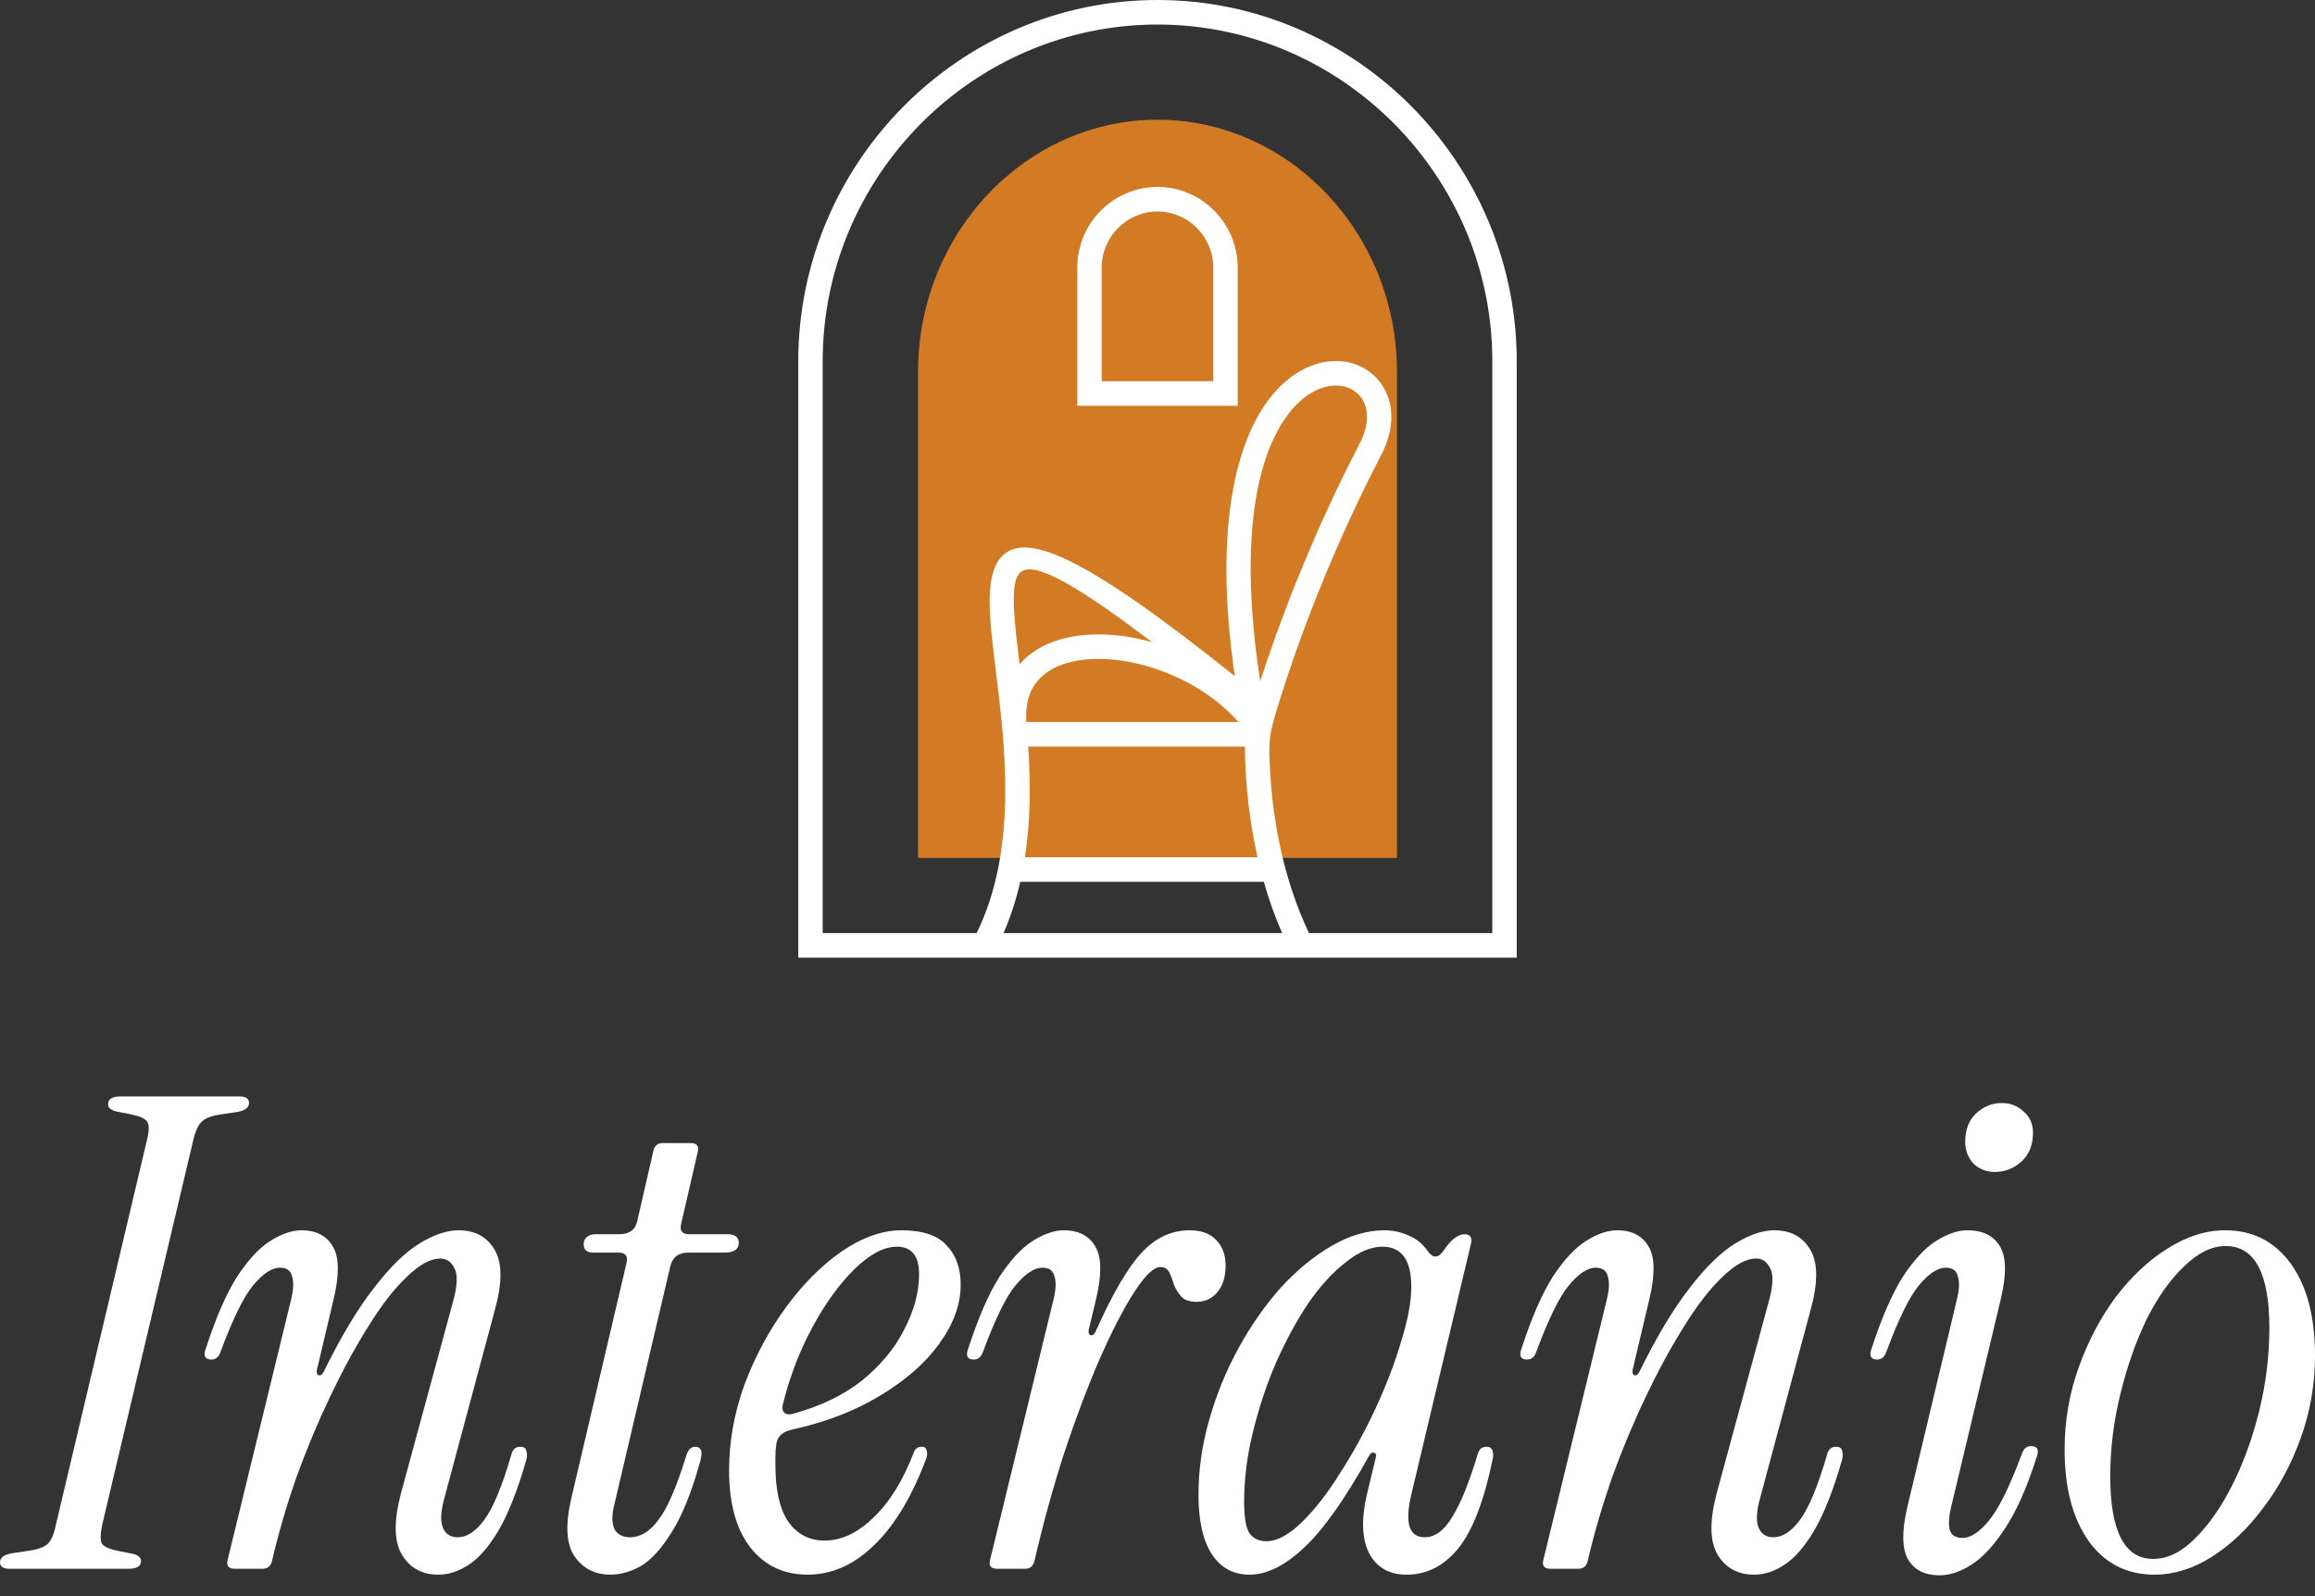
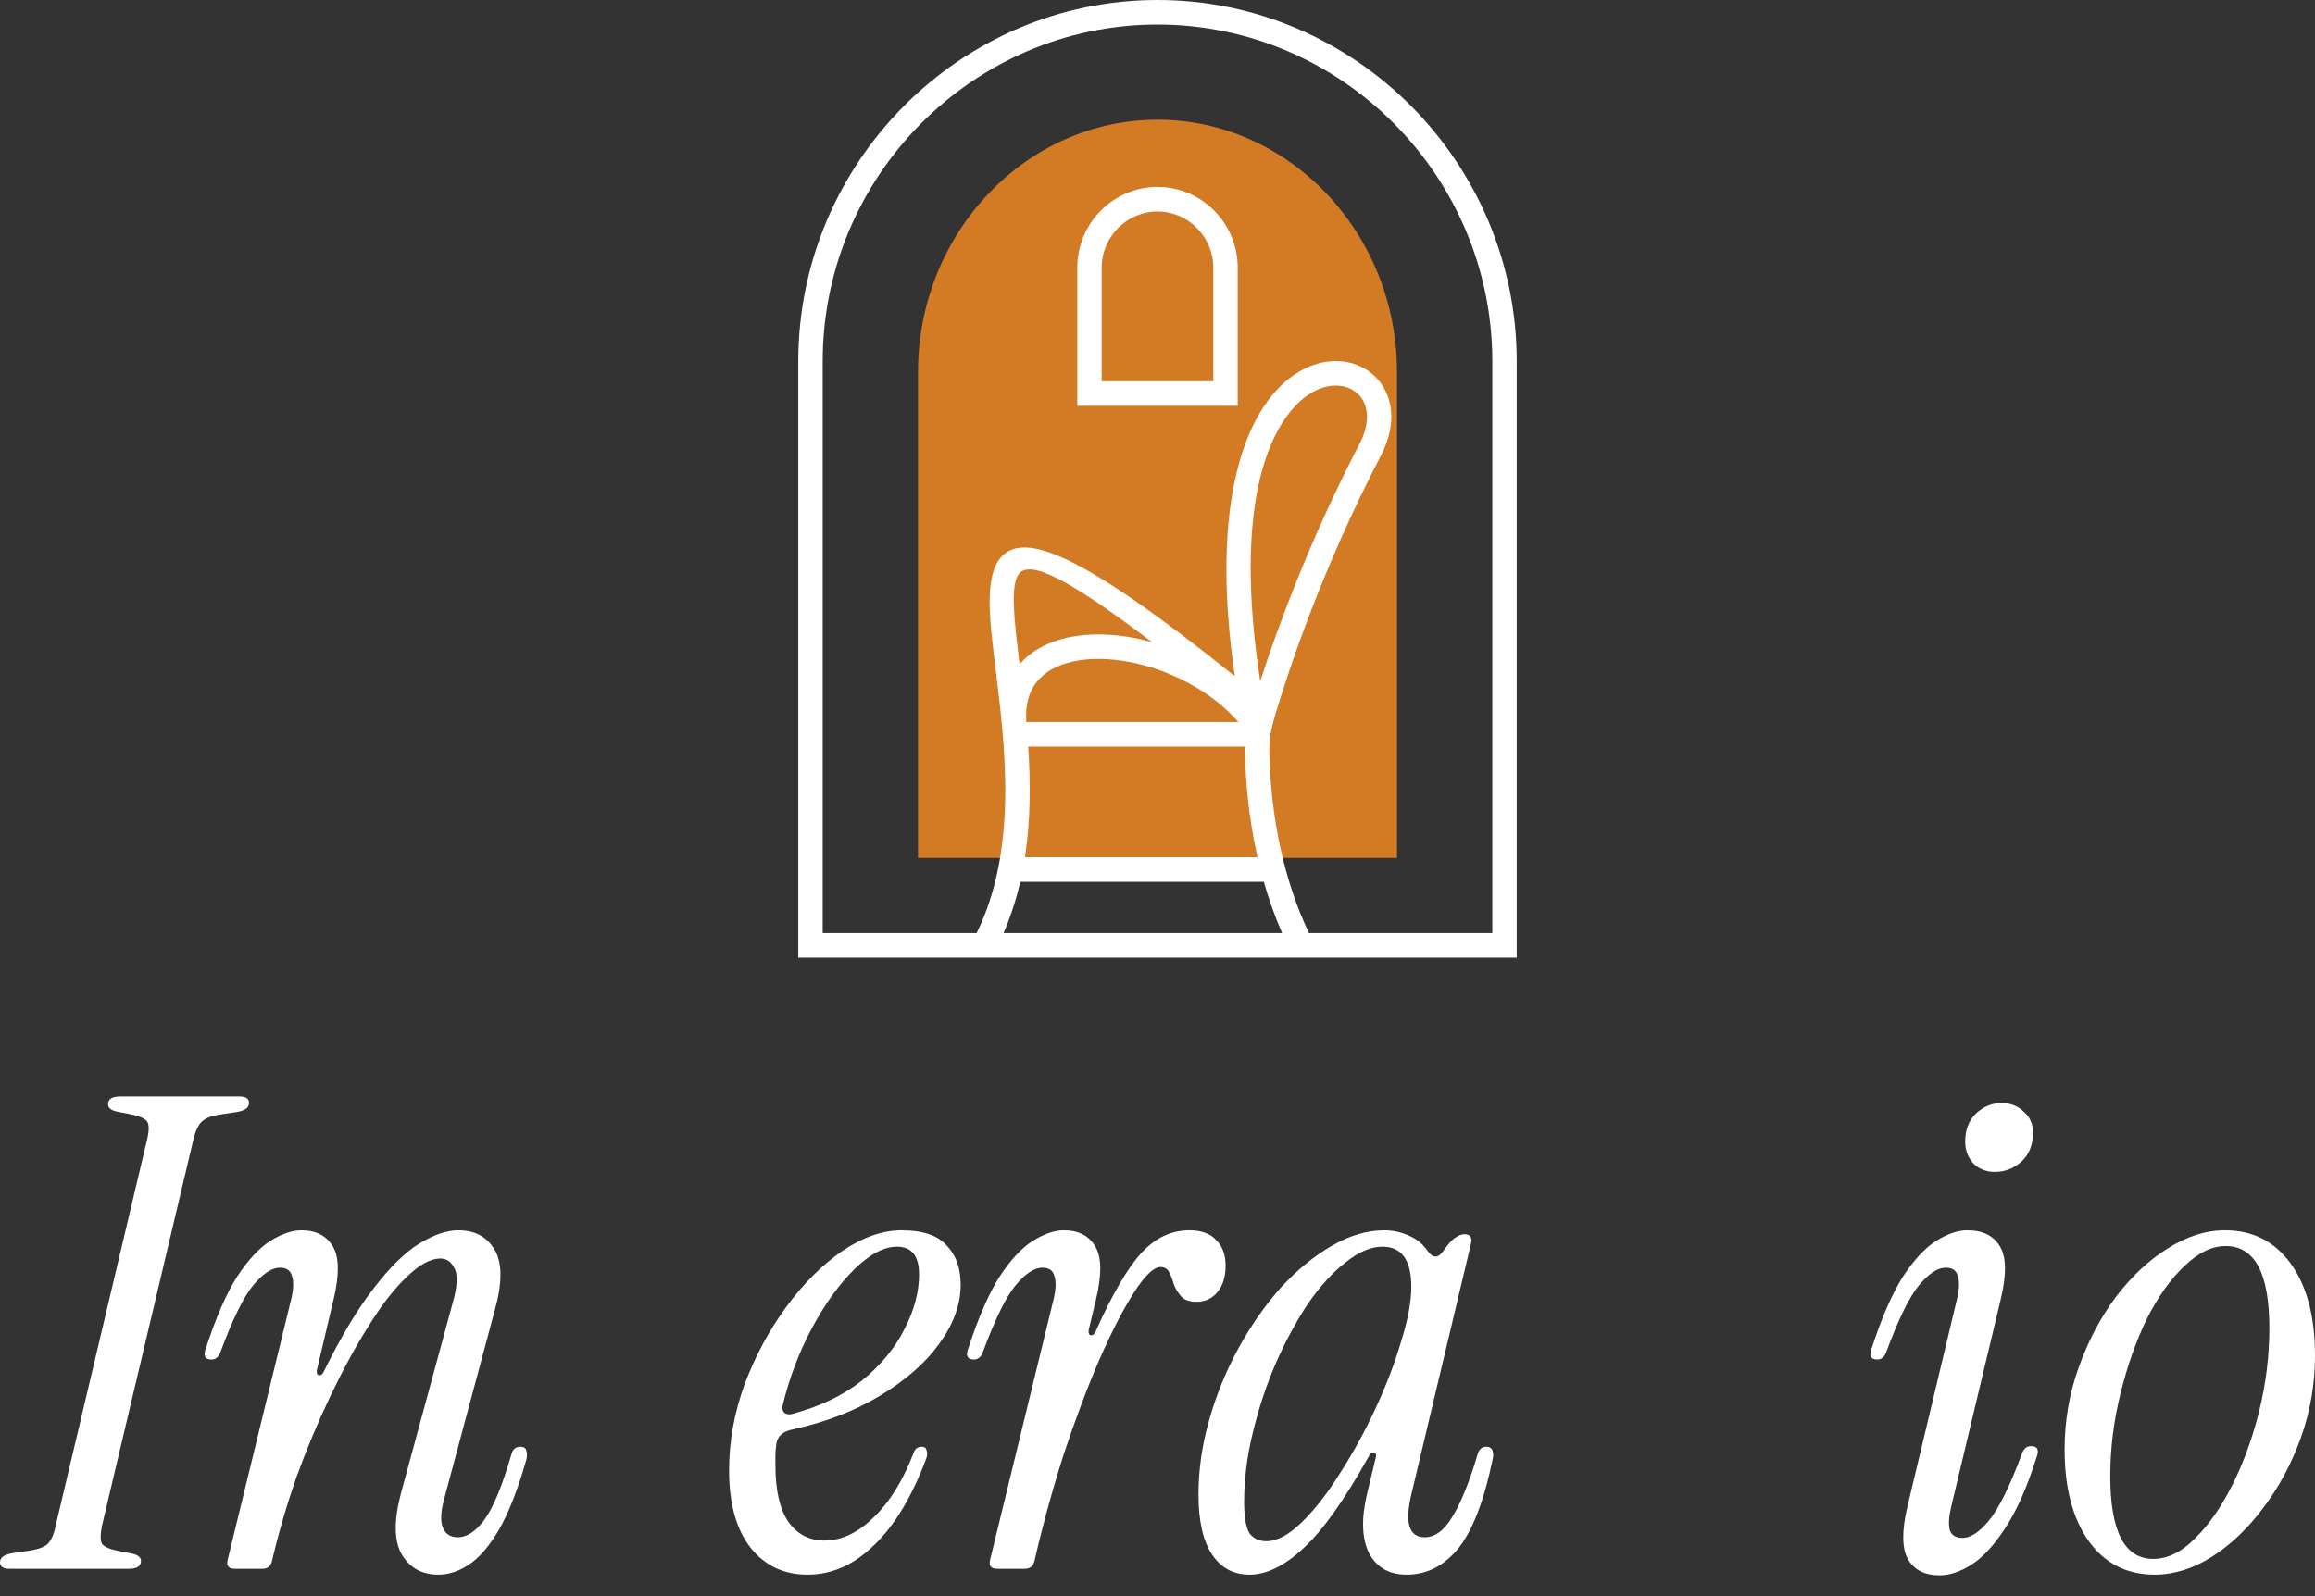
<svg xmlns="http://www.w3.org/2000/svg" width="116" height="80" viewBox="0 0 116 80" fill="none">
  <rect x="0" y="0" width="116" height="80" fill="#333333" stroke="none" />
  <path d="M0.471 78.629C0.157 78.629 0 78.519 0 78.3C0 78.059 0.224 77.905 0.673 77.84L1.345 77.741C1.839 77.675 2.175 77.566 2.355 77.412C2.556 77.237 2.702 76.919 2.792 76.459L7.367 57.127C7.479 56.667 7.479 56.36 7.367 56.207C7.254 56.053 6.974 55.933 6.526 55.845L5.853 55.713C5.561 55.648 5.416 55.527 5.416 55.352C5.416 55.089 5.617 54.957 6.021 54.957H12.009C12.322 54.957 12.479 55.067 12.479 55.286C12.479 55.527 12.255 55.681 11.807 55.746L11.134 55.845C10.641 55.911 10.304 56.031 10.125 56.207C9.945 56.36 9.8 56.667 9.688 57.127L5.113 76.459C5.023 76.919 5.023 77.226 5.113 77.379C5.225 77.533 5.505 77.653 5.954 77.741L6.627 77.872C6.918 77.938 7.064 78.059 7.064 78.234C7.064 78.497 6.862 78.629 6.458 78.629H0.471Z" fill="white" />
  <path d="M11.403 78.201L14.599 65.083C14.711 64.601 14.722 64.228 14.632 63.965C14.565 63.681 14.363 63.538 14.027 63.538C13.623 63.538 13.175 63.834 12.681 64.426C12.21 64.996 11.672 66.091 11.067 67.713C10.977 67.998 10.82 68.141 10.596 68.141C10.259 68.141 10.17 67.944 10.327 67.549C10.82 66.037 11.336 64.853 11.874 63.998C12.435 63.144 12.995 62.541 13.556 62.19C14.117 61.84 14.632 61.664 15.103 61.664C15.843 61.664 16.37 61.938 16.684 62.486C16.998 63.012 17.009 63.889 16.718 65.116L15.877 68.667C15.854 68.82 15.888 68.908 15.978 68.93C16.067 68.952 16.146 68.897 16.213 68.766C17.088 66.99 17.929 65.587 18.736 64.557C19.543 63.505 20.306 62.76 21.023 62.322C21.741 61.883 22.391 61.664 22.974 61.664C23.804 61.664 24.41 61.993 24.791 62.65C25.172 63.308 25.172 64.316 24.791 65.675L22.234 75.209C22.077 75.823 22.066 76.283 22.201 76.59C22.335 76.897 22.582 77.05 22.941 77.05C23.389 77.05 23.827 76.766 24.253 76.196C24.701 75.604 25.161 74.497 25.632 72.875C25.699 72.634 25.845 72.513 26.069 72.513C26.248 72.513 26.349 72.579 26.372 72.711C26.417 72.842 26.417 72.996 26.372 73.171C25.946 74.661 25.486 75.834 24.993 76.689C24.499 77.522 23.995 78.103 23.479 78.431C22.986 78.76 22.481 78.924 21.965 78.924C21.158 78.924 20.552 78.596 20.149 77.938C19.745 77.281 19.723 76.261 20.082 74.881L22.672 65.346C22.918 64.492 22.952 63.9 22.773 63.571C22.616 63.242 22.38 63.078 22.066 63.078C21.573 63.078 21.012 63.385 20.384 63.998C19.756 64.59 19.117 65.412 18.467 66.464C17.817 67.494 17.178 68.667 16.55 69.982C15.922 71.297 15.35 72.667 14.834 74.091C14.341 75.516 13.937 76.908 13.623 78.267C13.556 78.508 13.399 78.629 13.152 78.629H11.773C11.459 78.629 11.336 78.486 11.403 78.201Z" fill="white" />
-   <path d="M30.593 78.924C29.83 78.924 29.236 78.629 28.81 78.037C28.384 77.445 28.317 76.492 28.608 75.177L31.4 63.275C31.467 62.946 31.333 62.782 30.996 62.782H29.718C29.404 62.782 29.247 62.639 29.247 62.355C29.247 62.201 29.303 62.081 29.416 61.993C29.528 61.905 29.662 61.861 29.819 61.861H31.03C31.546 61.861 31.849 61.631 31.938 61.171L32.746 57.653C32.813 57.412 32.97 57.291 33.217 57.291H34.596C34.91 57.291 35.033 57.434 34.966 57.719L34.125 61.368C34.057 61.697 34.192 61.861 34.528 61.861H36.446C36.827 61.861 37.018 62.004 37.018 62.289C37.018 62.617 36.782 62.782 36.311 62.782H34.495C34.001 62.782 33.699 63.012 33.587 63.472L30.761 75.505C30.649 75.987 30.66 76.371 30.795 76.656C30.952 76.919 31.209 77.05 31.568 77.05C32.084 77.05 32.555 76.766 32.981 76.196C33.43 75.626 33.901 74.541 34.394 72.941C34.483 72.656 34.629 72.513 34.831 72.513C34.988 72.513 35.089 72.579 35.134 72.711C35.179 72.842 35.145 73.083 35.033 73.434C34.607 74.924 34.136 76.064 33.62 76.853C33.127 77.642 32.622 78.19 32.106 78.497C31.591 78.782 31.086 78.924 30.593 78.924Z" fill="white" />
  <path d="M40.469 78.924C39.28 78.924 38.327 78.475 37.61 77.576C36.892 76.656 36.533 75.363 36.533 73.697C36.533 72.25 36.791 70.815 37.307 69.39C37.845 67.966 38.54 66.672 39.392 65.511C40.245 64.349 41.175 63.417 42.184 62.716C43.216 62.015 44.214 61.664 45.178 61.664C46.232 61.664 46.983 61.916 47.432 62.42C47.903 62.903 48.138 63.56 48.138 64.393C48.138 65.379 47.779 66.365 47.062 67.352C46.367 68.316 45.38 69.182 44.102 69.949C42.846 70.716 41.366 71.286 39.661 71.659C39.168 71.768 38.91 72.042 38.888 72.481C38.865 72.634 38.854 72.798 38.854 72.974C38.854 73.127 38.854 73.281 38.854 73.434C38.854 74.683 39.067 75.626 39.493 76.261C39.942 76.897 40.547 77.215 41.31 77.215C42.162 77.215 42.98 76.831 43.765 76.064C44.573 75.297 45.245 74.212 45.783 72.809C45.851 72.612 45.985 72.513 46.187 72.513C46.322 72.513 46.4 72.568 46.423 72.678C46.468 72.787 46.468 72.919 46.423 73.072C45.705 75.001 44.831 76.459 43.799 77.445C42.79 78.431 41.68 78.924 40.469 78.924ZM39.224 70.409C39.179 70.563 39.202 70.694 39.291 70.804C39.404 70.891 39.538 70.913 39.695 70.87C41.086 70.497 42.252 69.938 43.194 69.193C44.135 68.426 44.842 67.571 45.313 66.629C45.806 65.686 46.053 64.766 46.053 63.867C46.053 62.946 45.683 62.486 44.943 62.486C44.292 62.486 43.586 62.859 42.823 63.604C42.061 64.349 41.355 65.324 40.704 66.53C40.054 67.735 39.561 69.028 39.224 70.409Z" fill="white" />
  <path d="M49.977 78.629C49.663 78.629 49.539 78.486 49.607 78.201L52.802 65.083C52.914 64.601 52.926 64.228 52.836 63.965C52.769 63.681 52.567 63.538 52.23 63.538C51.827 63.538 51.378 63.834 50.885 64.426C50.414 64.996 49.876 66.091 49.27 67.713C49.181 67.998 49.024 68.141 48.799 68.141C48.463 68.141 48.373 67.944 48.53 67.549C49.024 66.037 49.539 64.853 50.078 63.998C50.638 63.144 51.199 62.541 51.76 62.19C52.32 61.84 52.836 61.664 53.307 61.664C54.047 61.664 54.574 61.938 54.888 62.486C55.202 63.012 55.213 63.889 54.921 65.116L54.551 66.661C54.529 66.815 54.563 66.903 54.652 66.924C54.742 66.946 54.821 66.891 54.888 66.76C55.74 64.853 56.514 63.527 57.209 62.782C57.904 62.037 58.7 61.664 59.597 61.664C60.203 61.664 60.651 61.828 60.943 62.157C61.256 62.464 61.413 62.892 61.413 63.44C61.413 63.987 61.279 64.426 61.01 64.754C60.741 65.083 60.393 65.248 59.967 65.248C59.608 65.248 59.35 65.16 59.193 64.985C59.036 64.809 58.913 64.612 58.823 64.393C58.756 64.152 58.678 63.944 58.588 63.768C58.498 63.593 58.352 63.505 58.151 63.505C57.814 63.505 57.377 63.922 56.839 64.754C56.3 65.587 55.718 66.716 55.09 68.141C54.484 69.544 53.89 71.122 53.307 72.875C52.746 74.629 52.253 76.426 51.827 78.267C51.76 78.508 51.602 78.629 51.356 78.629H49.977Z" fill="white" />
  <path d="M62.61 78.924C61.803 78.924 61.175 78.585 60.727 77.905C60.278 77.226 60.054 76.228 60.054 74.913C60.054 73.664 60.233 72.415 60.592 71.165C60.951 69.894 61.444 68.689 62.072 67.549C62.7 66.409 63.407 65.401 64.191 64.524C64.999 63.648 65.84 62.957 66.714 62.453C67.611 61.927 68.497 61.664 69.372 61.664C69.798 61.664 70.201 61.752 70.582 61.927C70.964 62.081 71.278 62.333 71.524 62.683C71.659 62.881 71.793 62.979 71.928 62.979C72.063 62.979 72.197 62.881 72.332 62.683C72.578 62.333 72.78 62.113 72.937 62.026C73.094 61.916 73.24 61.861 73.374 61.861C73.666 61.861 73.778 62.015 73.711 62.322L70.717 74.913C70.381 76.338 70.605 77.05 71.39 77.05C71.906 77.05 72.365 76.711 72.769 76.031C73.195 75.352 73.621 74.3 74.047 72.875C74.115 72.634 74.26 72.513 74.484 72.513C74.641 72.513 74.742 72.579 74.787 72.711C74.832 72.842 74.832 72.996 74.787 73.171C74.361 75.231 73.789 76.711 73.072 77.609C72.354 78.486 71.491 78.924 70.482 78.924C69.607 78.924 68.979 78.563 68.598 77.84C68.239 77.116 68.206 76.13 68.497 74.881L68.934 73.072C68.979 72.919 68.945 72.831 68.833 72.809C68.744 72.787 68.665 72.842 68.598 72.974C67.365 75.187 66.266 76.733 65.301 77.609C64.36 78.486 63.463 78.924 62.61 78.924ZM63.451 77.248C63.99 77.248 64.584 76.93 65.234 76.294C65.885 75.659 66.524 74.837 67.151 73.829C67.802 72.82 68.396 71.735 68.934 70.574C69.472 69.412 69.899 68.294 70.213 67.22C70.549 66.146 70.717 65.237 70.717 64.492C70.717 63.154 70.235 62.486 69.271 62.486C68.688 62.486 68.071 62.749 67.421 63.275C66.77 63.779 66.142 64.47 65.537 65.346C64.954 66.223 64.416 67.22 63.922 68.338C63.451 69.434 63.07 70.585 62.779 71.79C62.487 72.974 62.341 74.135 62.341 75.275C62.341 76.042 62.431 76.568 62.61 76.853C62.812 77.116 63.093 77.248 63.451 77.248Z" fill="white" />
-   <path d="M77.331 78.201L80.527 65.083C80.639 64.601 80.65 64.228 80.561 63.965C80.493 63.681 80.291 63.538 79.955 63.538C79.551 63.538 79.103 63.834 78.61 64.426C78.139 64.996 77.6 66.091 76.995 67.713C76.905 67.998 76.748 68.141 76.524 68.141C76.188 68.141 76.098 67.944 76.255 67.549C76.748 66.037 77.264 64.853 77.802 63.998C78.363 63.144 78.924 62.541 79.484 62.19C80.045 61.84 80.561 61.664 81.031 61.664C81.772 61.664 82.299 61.938 82.612 62.486C82.926 63.012 82.938 63.889 82.646 65.116L81.805 68.667C81.783 68.82 81.816 68.908 81.906 68.93C81.996 68.952 82.074 68.897 82.141 68.766C83.016 66.99 83.857 65.587 84.664 64.557C85.472 63.505 86.234 62.76 86.952 62.322C87.669 61.883 88.32 61.664 88.903 61.664C89.732 61.664 90.338 61.993 90.719 62.65C91.1 63.308 91.1 64.316 90.719 65.675L88.163 75.209C88.006 75.823 87.994 76.283 88.129 76.59C88.263 76.897 88.51 77.05 88.869 77.05C89.317 77.05 89.755 76.766 90.181 76.196C90.629 75.604 91.089 74.497 91.56 72.875C91.627 72.634 91.773 72.513 91.997 72.513C92.177 72.513 92.278 72.579 92.3 72.711C92.345 72.842 92.345 72.996 92.3 73.171C91.874 74.661 91.414 75.834 90.921 76.689C90.427 77.522 89.923 78.103 89.407 78.431C88.914 78.76 88.409 78.924 87.894 78.924C87.086 78.924 86.481 78.596 86.077 77.938C85.673 77.281 85.651 76.261 86.01 74.881L88.6 65.346C88.847 64.492 88.88 63.9 88.701 63.571C88.544 63.242 88.308 63.078 87.994 63.078C87.501 63.078 86.94 63.385 86.312 63.998C85.685 64.59 85.046 65.412 84.395 66.464C83.745 67.494 83.106 68.667 82.478 69.982C81.85 71.297 81.278 72.667 80.762 74.091C80.269 75.516 79.865 76.908 79.551 78.267C79.484 78.508 79.327 78.629 79.081 78.629H77.701C77.387 78.629 77.264 78.486 77.331 78.201Z" fill="white" />
  <path d="M99.952 58.738C99.526 58.738 99.167 58.596 98.876 58.311C98.606 58.004 98.472 57.642 98.472 57.226C98.472 56.634 98.651 56.163 99.01 55.812C99.391 55.461 99.817 55.286 100.288 55.286C100.737 55.286 101.107 55.428 101.398 55.713C101.712 55.977 101.869 56.327 101.869 56.766C101.869 57.379 101.679 57.861 101.298 58.212C100.916 58.563 100.468 58.738 99.952 58.738ZM97.194 78.957C96.454 78.957 95.927 78.694 95.613 78.168C95.299 77.62 95.288 76.733 95.579 75.505L98.068 65.083C98.18 64.601 98.192 64.228 98.102 63.965C98.035 63.681 97.833 63.538 97.496 63.538C97.093 63.538 96.644 63.834 96.151 64.426C95.68 64.996 95.142 66.091 94.536 67.713C94.447 67.998 94.29 68.141 94.066 68.141C93.729 68.141 93.639 67.944 93.796 67.549C94.29 66.037 94.805 64.853 95.344 63.998C95.904 63.144 96.465 62.541 97.026 62.19C97.586 61.84 98.102 61.664 98.573 61.664C99.358 61.664 99.907 61.938 100.221 62.486C100.535 63.012 100.546 63.889 100.255 65.116L97.766 75.538C97.653 76.02 97.631 76.404 97.698 76.689C97.788 76.952 98.001 77.083 98.337 77.083C98.741 77.083 99.178 76.798 99.649 76.228C100.143 75.637 100.692 74.53 101.298 72.908C101.387 72.623 101.544 72.481 101.768 72.481C102.105 72.481 102.195 72.678 102.038 73.072C101.567 74.563 101.04 75.746 100.457 76.623C99.896 77.478 99.335 78.081 98.775 78.431C98.214 78.782 97.687 78.957 97.194 78.957Z" fill="white" />
  <path d="M107.961 78.924C106.57 78.924 105.471 78.365 104.664 77.248C103.857 76.108 103.453 74.574 103.453 72.645C103.453 71.22 103.689 69.85 104.16 68.535C104.631 67.22 105.247 66.048 106.01 65.017C106.795 63.987 107.658 63.176 108.6 62.585C109.564 61.971 110.528 61.664 111.493 61.664C112.883 61.664 113.982 62.223 114.789 63.341C115.596 64.459 116 65.993 116 67.944C116 69.368 115.765 70.738 115.294 72.053C114.823 73.368 114.195 74.541 113.41 75.571C112.647 76.601 111.784 77.423 110.82 78.037C109.878 78.629 108.925 78.924 107.961 78.924ZM107.893 78.135C108.611 78.135 109.306 77.796 109.979 77.116C110.674 76.437 111.302 75.538 111.863 74.42C112.423 73.302 112.872 72.064 113.208 70.705C113.544 69.324 113.713 67.944 113.713 66.563C113.713 63.823 112.984 62.453 111.526 62.453C110.831 62.453 110.136 62.793 109.441 63.472C108.746 64.13 108.118 65.017 107.557 66.135C107.019 67.253 106.581 68.502 106.245 69.883C105.909 71.242 105.741 72.612 105.741 73.993C105.741 76.754 106.458 78.135 107.893 78.135Z" fill="white" />
  <path fill-rule="evenodd" clip-rule="evenodd" d="M46 43H70V18.641C70 11.689 64.6 6 58 6C51.4 6 46 11.689 46 18.641V43Z" fill="#D37B24" />
  <path fill-rule="evenodd" clip-rule="evenodd" d="M57.727 32.186C57.406 32.096 57.084 32.022 56.766 31.962C55.612 31.749 54.485 31.738 53.507 31.953C52.526 32.168 51.684 32.608 51.089 33.295C50.813 31.044 50.615 29.312 51.061 28.758C51.606 28.082 53.4 28.898 57.727 32.186ZM68.123 22.249C65.606 27.093 63.998 31.511 63.147 34.142C61.974 26.554 63.125 22.417 64.739 20.527C65.419 19.731 66.166 19.366 66.82 19.328C67.413 19.293 67.93 19.53 68.223 19.952C68.582 20.468 68.627 21.277 68.123 22.249ZM62.379 37.421C62.396 39.155 62.578 40.943 62.949 42.677C62.969 42.773 62.99 42.87 63.012 42.966H51.358C51.646 41.095 51.64 39.203 51.52 37.421H62.379ZM62.057 36.19H51.427C51.365 35.325 51.565 34.659 51.949 34.176C52.36 33.658 52.998 33.323 53.766 33.155C54.59 32.974 55.552 32.985 56.547 33.169C58.549 33.539 60.66 34.597 62.057 36.19ZM50.284 46.769C50.65 45.931 50.923 45.069 51.123 44.197H63.326C63.579 45.081 63.884 45.943 64.246 46.769H50.284ZM63.89 35.859C64.535 33.688 66.216 28.564 69.202 22.816C69.945 21.387 69.823 20.116 69.221 19.251C68.684 18.479 67.776 18.043 66.754 18.102C65.793 18.159 64.731 18.654 63.812 19.73C62.045 21.799 60.752 26.148 61.873 33.89C54.315 27.838 51.289 26.527 50.116 27.984C49.325 28.966 49.577 31.014 49.903 33.658C50.37 37.452 50.999 42.571 48.937 46.769H41.223V18.112C41.223 8.827 48.773 1.23 58 1.23C62.612 1.23 66.807 3.13 69.848 6.19C72.889 9.25 74.777 13.47 74.777 18.111V46.769H65.591C64.944 45.413 64.467 43.938 64.143 42.423C63.814 40.886 63.641 39.31 63.604 37.776C63.587 37.065 63.692 36.525 63.89 35.859ZM40 47.999V18.112C40 8.151 48.1 0 58 0C62.95 0 67.45 2.037 70.713 5.32C73.975 8.603 76 13.13 76 18.112V48L40 47.999Z" fill="white" />
  <path d="M59.974 11.427C59.467 10.917 58.768 10.6 58 10.6C57.231 10.6 56.532 10.917 56.025 11.427C55.518 11.937 55.203 12.64 55.203 13.414V19.107H60.796V13.414C60.796 12.64 60.481 11.937 59.974 11.427ZM58 9.369C59.106 9.369 60.111 9.824 60.839 10.557C61.566 11.29 62.019 12.301 62.019 13.414V20.338H53.981V13.414C53.981 12.301 54.432 11.29 55.161 10.557C55.889 9.824 56.894 9.369 58 9.369Z" fill="white" />
</svg>